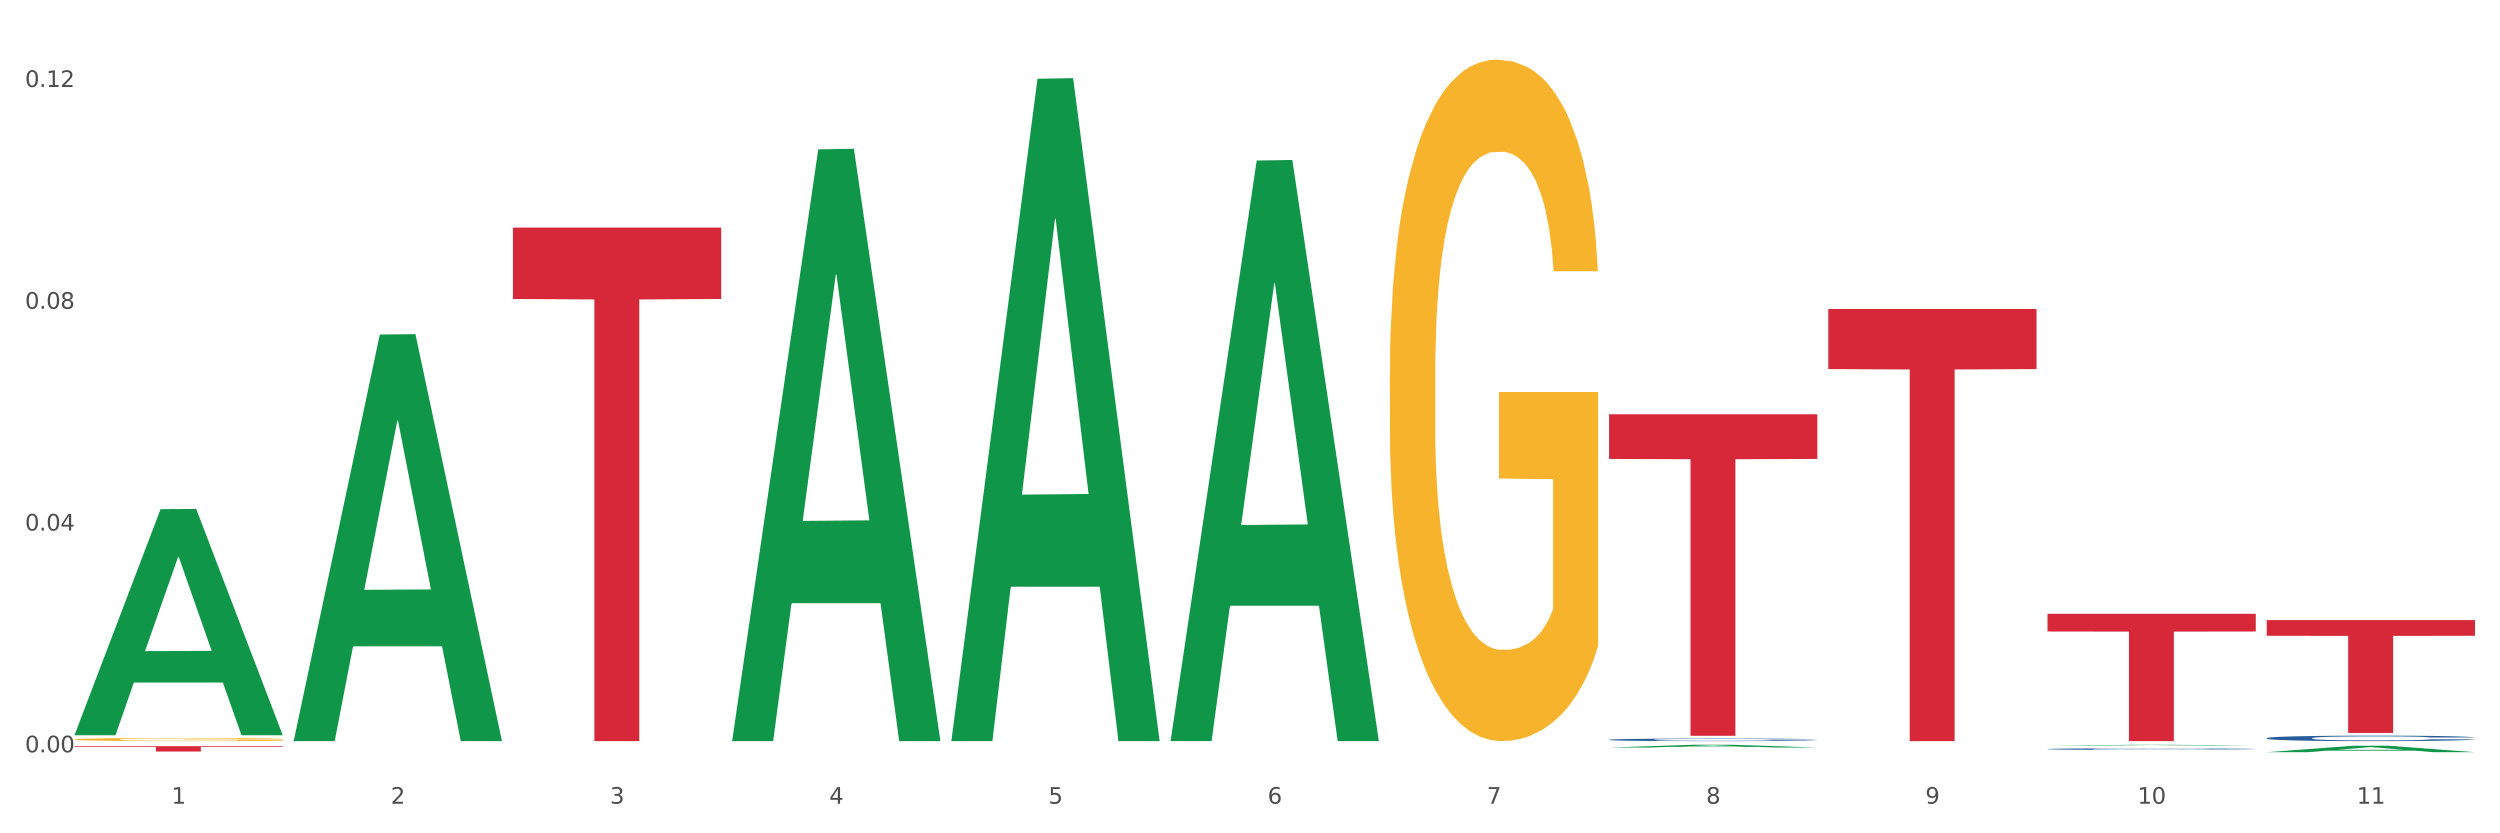
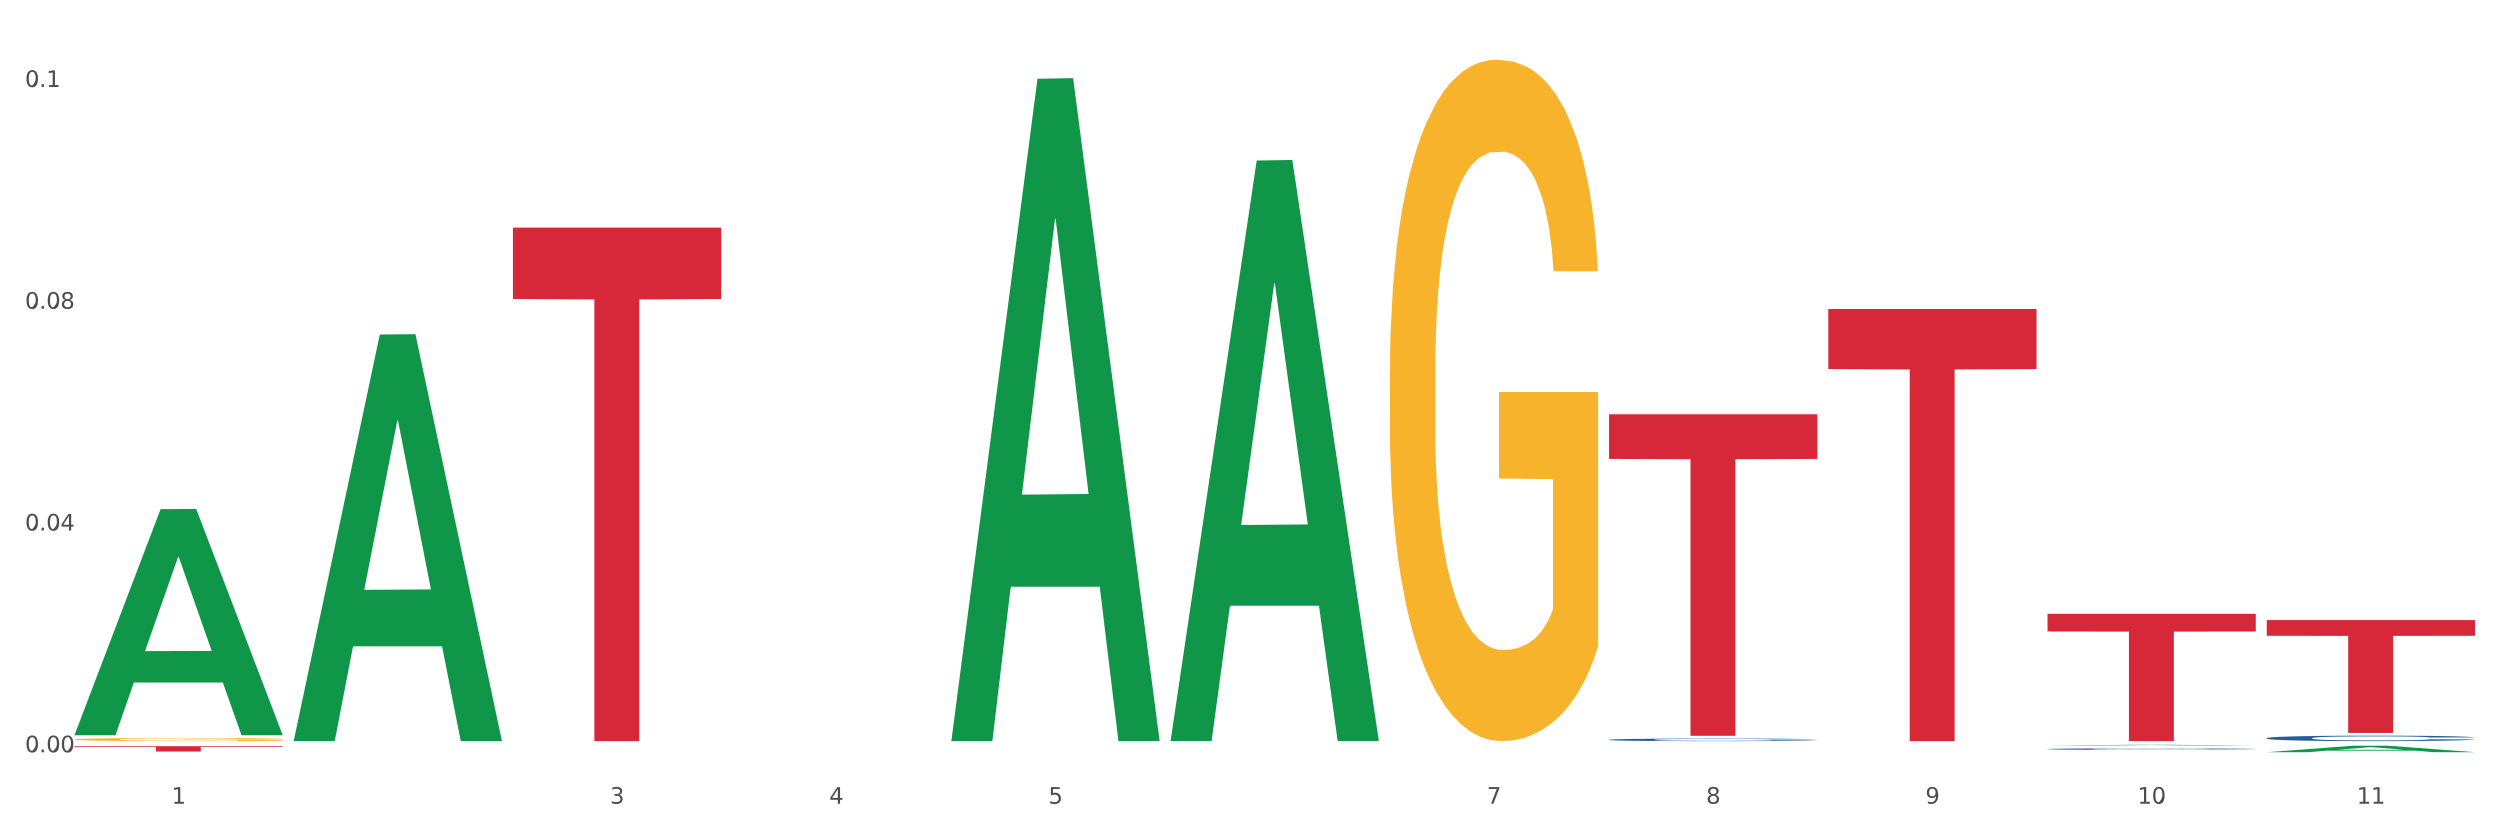
<svg xmlns="http://www.w3.org/2000/svg" xmlns:xlink="http://www.w3.org/1999/xlink" width="1080pt" height="360pt" viewBox="0 0 1080 360" version="1.1">
  <rect x="0" y="0" width="1080" height="360" fill="#333333" stroke="none" />
  <defs>
    <style type="text/css">*{stroke-linejoin: round; stroke-linecap: butt}</style>
  </defs>
  <g id="figure_1">
    <g id="patch_1">
      <path d="M 0 360  L 1080 360  L 1080 0  L 0 0  z " style="fill: #ffffff; stroke: #ffffff; stroke-linejoin: miter" />
    </g>
    <g id="axes_1">
      <g id="matplotlib.axis_1">
        <g id="xtick_1">
          <g id="text_1">
            <g style="fill: #4d4d4d" transform="translate(74.106 347.204) scale(0.096 -0.096)">
              <defs>
                <path id="DejaVuSans-31" d="M 794 531  L 1825 531  L 1825 4091  L 703 3866  L 703 4441  L 1819 4666  L 2450 4666  L 2450 531  L 3481 531  L 3481 0  L 794 0  L 794 531  z " transform="scale(0.016)" />
              </defs>
              <use xlink:href="#DejaVuSans-31" />
            </g>
          </g>
        </g>
        <g id="xtick_2">
          <g id="text_2">
            <g style="fill: #4d4d4d" transform="translate(168.812 347.204) scale(0.096 -0.096)">
              <defs>
-                 <path id="DejaVuSans-32" d="M 1228 531  L 3431 531  L 3431 0  L 469 0  L 469 531  Q 828 903 1448 1529  Q 2069 2156 2228 2338  Q 2531 2678 2651 2914  Q 2772 3150 2772 3378  Q 2772 3750 2511 3984  Q 2250 4219 1831 4219  Q 1534 4219 1204 4116  Q 875 4013 500 3803  L 500 4441  Q 881 4594 1212 4672  Q 1544 4750 1819 4750  Q 2544 4750 2975 4387  Q 3406 4025 3406 3419  Q 3406 3131 3298 2873  Q 3191 2616 2906 2266  Q 2828 2175 2409 1742  Q 1991 1309 1228 531  z " transform="scale(0.016)" />
-               </defs>
+                 </defs>
              <use xlink:href="#DejaVuSans-32" />
            </g>
          </g>
        </g>
        <g id="xtick_3">
          <g id="text_3">
            <g style="fill: #4d4d4d" transform="translate(263.517 347.204) scale(0.096 -0.096)">
              <defs>
                <path id="DejaVuSans-33" d="M 2597 2516  Q 3050 2419 3304 2112  Q 3559 1806 3559 1356  Q 3559 666 3084 287  Q 2609 -91 1734 -91  Q 1441 -91 1130 -33  Q 819 25 488 141  L 488 750  Q 750 597 1062 519  Q 1375 441 1716 441  Q 2309 441 2620 675  Q 2931 909 2931 1356  Q 2931 1769 2642 2001  Q 2353 2234 1838 2234  L 1294 2234  L 1294 2753  L 1863 2753  Q 2328 2753 2575 2939  Q 2822 3125 2822 3475  Q 2822 3834 2567 4026  Q 2313 4219 1838 4219  Q 1578 4219 1281 4162  Q 984 4106 628 3988  L 628 4550  Q 988 4650 1302 4700  Q 1616 4750 1894 4750  Q 2613 4750 3031 4423  Q 3450 4097 3450 3541  Q 3450 3153 3228 2886  Q 3006 2619 2597 2516  z " transform="scale(0.016)" />
              </defs>
              <use xlink:href="#DejaVuSans-33" />
            </g>
          </g>
        </g>
        <g id="xtick_4">
          <g id="text_4">
            <g style="fill: #4d4d4d" transform="translate(358.223 347.204) scale(0.096 -0.096)">
              <defs>
                <path id="DejaVuSans-34" d="M 2419 4116  L 825 1625  L 2419 1625  L 2419 4116  z M 2253 4666  L 3047 4666  L 3047 1625  L 3713 1625  L 3713 1100  L 3047 1100  L 3047 0  L 2419 0  L 2419 1100  L 313 1100  L 313 1709  L 2253 4666  z " transform="scale(0.016)" />
              </defs>
              <use xlink:href="#DejaVuSans-34" />
            </g>
          </g>
        </g>
        <g id="xtick_5">
          <g id="text_5">
            <g style="fill: #4d4d4d" transform="translate(452.928 347.204) scale(0.096 -0.096)">
              <defs>
                <path id="DejaVuSans-35" d="M 691 4666  L 3169 4666  L 3169 4134  L 1269 4134  L 1269 2991  Q 1406 3038 1543 3061  Q 1681 3084 1819 3084  Q 2600 3084 3056 2656  Q 3513 2228 3513 1497  Q 3513 744 3044 326  Q 2575 -91 1722 -91  Q 1428 -91 1123 -41  Q 819 9 494 109  L 494 744  Q 775 591 1075 516  Q 1375 441 1709 441  Q 2250 441 2565 725  Q 2881 1009 2881 1497  Q 2881 1984 2565 2268  Q 2250 2553 1709 2553  Q 1456 2553 1204 2497  Q 953 2441 691 2322  L 691 4666  z " transform="scale(0.016)" />
              </defs>
              <use xlink:href="#DejaVuSans-35" />
            </g>
          </g>
        </g>
        <g id="xtick_6">
          <g id="text_6">
            <g style="fill: #4d4d4d" transform="translate(547.634 347.204) scale(0.096 -0.096)">
              <defs>
-                 <path id="DejaVuSans-36" d="M 2113 2584  Q 1688 2584 1439 2293  Q 1191 2003 1191 1497  Q 1191 994 1439 701  Q 1688 409 2113 409  Q 2538 409 2786 701  Q 3034 994 3034 1497  Q 3034 2003 2786 2293  Q 2538 2584 2113 2584  z M 3366 4563  L 3366 3988  Q 3128 4100 2886 4159  Q 2644 4219 2406 4219  Q 1781 4219 1451 3797  Q 1122 3375 1075 2522  Q 1259 2794 1537 2939  Q 1816 3084 2150 3084  Q 2853 3084 3261 2657  Q 3669 2231 3669 1497  Q 3669 778 3244 343  Q 2819 -91 2113 -91  Q 1303 -91 875 529  Q 447 1150 447 2328  Q 447 3434 972 4092  Q 1497 4750 2381 4750  Q 2619 4750 2861 4703  Q 3103 4656 3366 4563  z " transform="scale(0.016)" />
-               </defs>
+                 </defs>
              <use xlink:href="#DejaVuSans-36" />
            </g>
          </g>
        </g>
        <g id="xtick_7">
          <g id="text_7">
            <g style="fill: #4d4d4d" transform="translate(642.339 347.204) scale(0.096 -0.096)">
              <defs>
                <path id="DejaVuSans-37" d="M 525 4666  L 3525 4666  L 3525 4397  L 1831 0  L 1172 0  L 2766 4134  L 525 4134  L 525 4666  z " transform="scale(0.016)" />
              </defs>
              <use xlink:href="#DejaVuSans-37" />
            </g>
          </g>
        </g>
        <g id="xtick_8">
          <g id="text_8">
            <g style="fill: #4d4d4d" transform="translate(737.044 347.204) scale(0.096 -0.096)">
              <defs>
                <path id="DejaVuSans-38" d="M 2034 2216  Q 1584 2216 1326 1975  Q 1069 1734 1069 1313  Q 1069 891 1326 650  Q 1584 409 2034 409  Q 2484 409 2743 651  Q 3003 894 3003 1313  Q 3003 1734 2745 1975  Q 2488 2216 2034 2216  z M 1403 2484  Q 997 2584 770 2862  Q 544 3141 544 3541  Q 544 4100 942 4425  Q 1341 4750 2034 4750  Q 2731 4750 3128 4425  Q 3525 4100 3525 3541  Q 3525 3141 3298 2862  Q 3072 2584 2669 2484  Q 3125 2378 3379 2068  Q 3634 1759 3634 1313  Q 3634 634 3220 271  Q 2806 -91 2034 -91  Q 1263 -91 848 271  Q 434 634 434 1313  Q 434 1759 690 2068  Q 947 2378 1403 2484  z M 1172 3481  Q 1172 3119 1398 2916  Q 1625 2713 2034 2713  Q 2441 2713 2670 2916  Q 2900 3119 2900 3481  Q 2900 3844 2670 4047  Q 2441 4250 2034 4250  Q 1625 4250 1398 4047  Q 1172 3844 1172 3481  z " transform="scale(0.016)" />
              </defs>
              <use xlink:href="#DejaVuSans-38" />
            </g>
          </g>
        </g>
        <g id="xtick_9">
          <g id="text_9">
            <g style="fill: #4d4d4d" transform="translate(831.75 347.204) scale(0.096 -0.096)">
              <defs>
                <path id="DejaVuSans-39" d="M 703 97  L 703 672  Q 941 559 1184 500  Q 1428 441 1663 441  Q 2288 441 2617 861  Q 2947 1281 2994 2138  Q 2813 1869 2534 1725  Q 2256 1581 1919 1581  Q 1219 1581 811 2004  Q 403 2428 403 3163  Q 403 3881 828 4315  Q 1253 4750 1959 4750  Q 2769 4750 3195 4129  Q 3622 3509 3622 2328  Q 3622 1225 3098 567  Q 2575 -91 1691 -91  Q 1453 -91 1209 -44  Q 966 3 703 97  z M 1959 2075  Q 2384 2075 2632 2365  Q 2881 2656 2881 3163  Q 2881 3666 2632 3958  Q 2384 4250 1959 4250  Q 1534 4250 1286 3958  Q 1038 3666 1038 3163  Q 1038 2656 1286 2365  Q 1534 2075 1959 2075  z " transform="scale(0.016)" />
              </defs>
              <use xlink:href="#DejaVuSans-39" />
            </g>
          </g>
        </g>
        <g id="xtick_10">
          <g id="text_10">
            <g style="fill: #4d4d4d" transform="translate(923.401 347.204) scale(0.096 -0.096)">
              <defs>
-                 <path id="DejaVuSans-30" d="M 2034 4250  Q 1547 4250 1301 3770  Q 1056 3291 1056 2328  Q 1056 1369 1301 889  Q 1547 409 2034 409  Q 2525 409 2770 889  Q 3016 1369 3016 2328  Q 3016 3291 2770 3770  Q 2525 4250 2034 4250  z M 2034 4750  Q 2819 4750 3233 4129  Q 3647 3509 3647 2328  Q 3647 1150 3233 529  Q 2819 -91 2034 -91  Q 1250 -91 836 529  Q 422 1150 422 2328  Q 422 3509 836 4129  Q 1250 4750 2034 4750  z " transform="scale(0.016)" />
+                 <path id="DejaVuSans-30" d="M 2034 4250  Q 1547 4250 1301 3770  Q 1056 3291 1056 2328  Q 1056 1369 1301 889  Q 1547 409 2034 409  Q 3016 1369 3016 2328  Q 3016 3291 2770 3770  Q 2525 4250 2034 4250  z M 2034 4750  Q 2819 4750 3233 4129  Q 3647 3509 3647 2328  Q 3647 1150 3233 529  Q 2819 -91 2034 -91  Q 1250 -91 836 529  Q 422 1150 422 2328  Q 422 3509 836 4129  Q 1250 4750 2034 4750  z " transform="scale(0.016)" />
              </defs>
              <use xlink:href="#DejaVuSans-31" />
              <use xlink:href="#DejaVuSans-30" transform="translate(63.623 0)" />
            </g>
          </g>
        </g>
        <g id="xtick_11">
          <g id="text_11">
            <g style="fill: #4d4d4d" transform="translate(1018.107 347.204) scale(0.096 -0.096)">
              <use xlink:href="#DejaVuSans-31" />
              <use xlink:href="#DejaVuSans-31" transform="translate(63.623 0)" />
            </g>
          </g>
        </g>
        <g id="xtick_12" />
        <g id="xtick_13" />
        <g id="xtick_14" />
        <g id="xtick_15" />
        <g id="xtick_16" />
        <g id="xtick_17" />
        <g id="xtick_18" />
        <g id="xtick_19" />
        <g id="xtick_20" />
        <g id="xtick_21" />
      </g>
      <g id="matplotlib.axis_2">
        <g id="ytick_1">
          <g id="text_12">
            <g style="fill: #4d4d4d" transform="translate(10.8 325.001) scale(0.096 -0.096)">
              <defs>
                <path id="DejaVuSans-2e" d="M 684 794  L 1344 794  L 1344 0  L 684 0  L 684 794  z " transform="scale(0.016)" />
              </defs>
              <use xlink:href="#DejaVuSans-30" />
              <use xlink:href="#DejaVuSans-2e" transform="translate(63.623 0)" />
              <use xlink:href="#DejaVuSans-30" transform="translate(95.41 0)" />
              <use xlink:href="#DejaVuSans-30" transform="translate(159.033 0)" />
            </g>
          </g>
        </g>
        <g id="ytick_2">
          <g id="text_13">
            <g style="fill: #4d4d4d" transform="translate(10.8 229.191) scale(0.096 -0.096)">
              <use xlink:href="#DejaVuSans-30" />
              <use xlink:href="#DejaVuSans-2e" transform="translate(63.623 0)" />
              <use xlink:href="#DejaVuSans-30" transform="translate(95.41 0)" />
              <use xlink:href="#DejaVuSans-34" transform="translate(159.033 0)" />
            </g>
          </g>
        </g>
        <g id="ytick_3">
          <g id="text_14">
            <g style="fill: #4d4d4d" transform="translate(10.8 133.38) scale(0.096 -0.096)">
              <use xlink:href="#DejaVuSans-30" />
              <use xlink:href="#DejaVuSans-2e" transform="translate(63.623 0)" />
              <use xlink:href="#DejaVuSans-30" transform="translate(95.41 0)" />
              <use xlink:href="#DejaVuSans-38" transform="translate(159.033 0)" />
            </g>
          </g>
        </g>
        <g id="ytick_4">
          <g id="text_15">
            <g style="fill: #4d4d4d" transform="translate(10.8 37.57) scale(0.096 -0.096)">
              <use xlink:href="#DejaVuSans-30" />
              <use xlink:href="#DejaVuSans-2e" transform="translate(63.623 0)" />
              <use xlink:href="#DejaVuSans-31" transform="translate(95.41 0)" />
              <use xlink:href="#DejaVuSans-32" transform="translate(159.033 0)" />
            </g>
          </g>
        </g>
        <g id="ytick_5" />
        <g id="ytick_6" />
        <g id="ytick_7" />
      </g>
      <g id="PolyCollection_1">
        <path d="M 32.175 317.451  L 32.268 317.359  L 69.369 219.955  L 84.766 219.864  L 122.145 317.635  L 104.337 317.635  L 96.267 294.867  L 57.96 294.867  L 57.682 295.234  L 49.891 317.635  L 32.175 317.635  L 32.175 317.451  L 62.783 281.28  L 91.444 281.188  L 77.253 240.703  L 77.067 240.519  L 76.882 240.795  L 62.691 281.188  L 62.783 281.28  L 32.175 317.451  z " clip-path="url(#p10da96f2ca)" style="fill: #109648" />
        <path d="M 884.524 265.162  L 974.495 265.162  L 974.495 272.807  L 939.103 272.859  L 939.103 320.172  L 919.702 320.172  L 919.702 272.859  L 884.524 272.807  L 884.524 265.214  L 884.524 265.162  z " clip-path="url(#p10da96f2ca)" style="fill: #d62839" />
        <path d="M 789.819 133.501  L 879.789 133.501  L 879.789 159.442  L 844.398 159.617  L 844.398 320.172  L 824.997 320.172  L 824.997 159.617  L 789.819 159.442  L 789.819 133.676  L 789.819 133.501  z " clip-path="url(#p10da96f2ca)" style="fill: #d62839" />
        <path d="M 695.113 178.95  L 785.084 178.95  L 785.084 198.256  L 749.692 198.387  L 749.692 317.876  L 730.291 317.876  L 730.291 198.387  L 695.113 198.256  L 695.113 179.081  L 695.113 178.95  z " clip-path="url(#p10da96f2ca)" style="fill: #d62839" />
        <path d="M 221.586 98.328  L 311.556 98.328  L 311.556 129.157  L 276.165 129.365  L 276.165 320.172  L 256.764 320.172  L 256.764 129.365  L 221.586 129.157  L 221.586 98.536  L 221.586 98.328  z " clip-path="url(#p10da96f2ca)" style="fill: #d62839" />
        <path d="M 32.175 322.346  L 122.145 322.346  L 122.145 322.668  L 86.754 322.67  L 86.754 324.662  L 67.353 324.662  L 67.353 322.67  L 32.175 322.668  L 32.175 322.348  L 32.175 322.346  z " clip-path="url(#p10da96f2ca)" style="fill: #d62839" />
        <path d="M 600.408 161.807  L 600.514 161.539  L 600.514 151.859  L 600.727 143.524  L 601.789 123.359  L 603.382 106.689  L 604.551 97.817  L 605.719 90.557  L 607.1 83.298  L 608.799 75.769  L 611.88 64.746  L 613.792 59.099  L 616.129 53.184  L 620.378 44.58  L 623.458 39.741  L 626.645 35.708  L 631.85 30.868  L 635.249 28.717  L 638.86 27.104  L 643.215 26.028  L 646.508 25.759  L 653.731 26.566  L 659.892 28.986  L 662.867 30.868  L 666.691 34.094  L 668.709 36.245  L 672.002 40.547  L 675.401 46.194  L 677.738 51.033  L 681.243 60.175  L 683.899 69.316  L 686.342 80.609  L 687.616 88.406  L 688.572 95.666  L 689.422 104.001  L 690.272 117.175  L 671.152 117.175  L 670.408 107.765  L 669.24 98.892  L 667.54 90.288  L 666.053 84.911  L 663.504 78.189  L 661.167 73.887  L 658.724 70.661  L 655.75 67.972  L 653.413 66.628  L 650.12 65.552  L 643.64 65.821  L 639.285 67.972  L 636.311 70.661  L 634.399 73.081  L 632.699 75.769  L 630.787 79.533  L 628.557 85.18  L 626.963 90.288  L 625.37 96.741  L 624.095 103.194  L 622.927 110.722  L 621.971 118.788  L 621.227 127.123  L 620.59 137.34  L 620.059 154.279  L 620.059 191.114  L 620.271 199.449  L 620.803 210.473  L 621.44 218.808  L 622.502 228.756  L 623.458 235.478  L 625.264 245.157  L 627.282 253.223  L 628.875 258.332  L 630.469 262.634  L 633.231 268.549  L 636.311 273.388  L 638.967 276.346  L 642.578 279.035  L 645.021 280.11  L 647.146 280.648  L 652.351 280.648  L 656.068 279.841  L 660.211 277.959  L 663.398 275.539  L 666.053 272.582  L 669.027 267.742  L 670.939 263.171  L 670.939 206.978  L 647.571 206.709  L 647.571 169.336  L 690.378 169.336  L 690.378 279.035  L 688.572 284.681  L 686.554 289.789  L 684.43 294.36  L 681.243 300.006  L 677.419 305.384  L 674.02 309.148  L 670.408 312.374  L 666.159 315.332  L 660.636 318.021  L 657.237 319.096  L 652.988 319.903  L 647.995 320.172  L 643.64 319.634  L 639.391 318.29  L 634.93 315.87  L 630.575 312.374  L 627.282 308.879  L 623.989 304.577  L 620.484 298.931  L 617.722 293.554  L 615.598 288.714  L 613.261 282.53  L 610.711 274.464  L 608.799 267.204  L 607.1 259.676  L 605.294 249.997  L 604.019 241.662  L 602.745 231.176  L 602.001 223.379  L 601.151 211.279  L 600.514 194.341  L 600.408 161.807  z " clip-path="url(#p10da96f2ca)" style="fill: #f7b32b" />
        <path d="M 32.175 319.443  L 32.281 319.442  L 32.281 319.397  L 32.494 319.359  L 33.556 319.266  L 35.149 319.189  L 36.318 319.148  L 37.486 319.115  L 38.867 319.082  L 40.567 319.047  L 43.647 318.996  L 45.559 318.97  L 47.896 318.943  L 52.145 318.904  L 55.225 318.881  L 58.412 318.863  L 63.617 318.84  L 67.016 318.831  L 70.627 318.823  L 74.983 318.818  L 78.275 318.817  L 85.499 318.821  L 91.659 318.832  L 94.634 318.84  L 98.458 318.855  L 100.476 318.865  L 103.769 318.885  L 107.168 318.911  L 109.505 318.933  L 113.01 318.975  L 115.666 319.017  L 118.109 319.069  L 119.383 319.105  L 120.339 319.139  L 121.189 319.177  L 122.039 319.238  L 102.919 319.238  L 102.175 319.194  L 101.007 319.153  L 99.307 319.114  L 97.82 319.089  L 95.271 319.058  L 92.934 319.038  L 90.491 319.024  L 87.517 319.011  L 85.18 319.005  L 81.887 319  L 75.407 319.001  L 71.052 319.011  L 68.078 319.024  L 66.166 319.035  L 64.467 319.047  L 62.555 319.064  L 60.324 319.09  L 58.731 319.114  L 57.137 319.144  L 55.863 319.173  L 54.694 319.208  L 53.738 319.245  L 52.995 319.283  L 52.357 319.33  L 51.826 319.408  L 51.826 319.578  L 52.039 319.616  L 52.57 319.667  L 53.207 319.705  L 54.269 319.751  L 55.225 319.782  L 57.031 319.826  L 59.049 319.864  L 60.643 319.887  L 62.236 319.907  L 64.998 319.934  L 68.078 319.956  L 70.734 319.97  L 74.345 319.982  L 76.788 319.987  L 78.913 319.99  L 84.118 319.99  L 87.835 319.986  L 91.978 319.977  L 95.165 319.966  L 97.82 319.953  L 100.795 319.93  L 102.707 319.909  L 102.707 319.651  L 79.338 319.65  L 79.338 319.478  L 122.145 319.478  L 122.145 319.982  L 120.339 320.008  L 118.321 320.032  L 116.197 320.053  L 113.01 320.079  L 109.186 320.104  L 105.787 320.121  L 102.175 320.136  L 97.927 320.149  L 92.403 320.162  L 89.004 320.167  L 84.755 320.17  L 79.763 320.172  L 75.407 320.169  L 71.159 320.163  L 66.697 320.152  L 62.342 320.136  L 59.049 320.12  L 55.756 320.1  L 52.251 320.074  L 49.489 320.049  L 47.365 320.027  L 45.028 319.998  L 42.479 319.961  L 40.567 319.928  L 38.867 319.893  L 37.061 319.849  L 35.787 319.81  L 34.512 319.762  L 33.768 319.726  L 32.919 319.671  L 32.281 319.593  L 32.175 319.443  z " clip-path="url(#p10da96f2ca)" style="fill: #f7b32b" />
        <path d="M 695.113 319.558  L 695.22 319.557  L 695.22 319.529  L 695.539 319.49  L 696.709 319.419  L 698.197 319.365  L 700.75 319.302  L 702.132 319.276  L 703.94 319.246  L 707.662 319.199  L 711.916 319.158  L 714.894 319.135  L 717.127 319.121  L 722.126 319.096  L 724.997 319.085  L 727.975 319.075  L 730.527 319.069  L 734.781 319.062  L 738.184 319.059  L 742.119 319.058  L 745.416 319.059  L 749.776 319.063  L 756.157 319.075  L 758.603 319.083  L 761.9 319.095  L 765.303 319.111  L 768.068 319.127  L 771.258 319.151  L 774.555 319.181  L 777.746 319.22  L 779.979 319.255  L 781.787 319.293  L 783.382 319.339  L 784.552 319.389  L 785.084 319.43  L 765.622 319.43  L 765.09 319.393  L 764.027 319.352  L 762.963 319.325  L 761.793 319.302  L 759.985 319.277  L 758.39 319.261  L 755.732 319.241  L 753.286 319.229  L 751.265 319.222  L 748.819 319.216  L 743.608 319.21  L 739.886 319.21  L 737.546 319.212  L 734.675 319.217  L 732.229 319.224  L 729.357 319.236  L 727.124 319.249  L 724.891 319.267  L 723.615 319.279  L 721.7 319.301  L 720.424 319.32  L 718.723 319.351  L 717.765 319.373  L 716.064 319.431  L 715.319 319.474  L 715 319.504  L 714.788 319.536  L 714.788 319.695  L 715.426 319.766  L 715.958 319.796  L 716.808 319.831  L 718.404 319.876  L 720.743 319.919  L 723.189 319.951  L 725.21 319.97  L 727.124 319.985  L 729.038 319.996  L 731.378 320.006  L 733.292 320.012  L 736.164 320.018  L 739.567 320.021  L 742.225 320.021  L 747.649 320.016  L 750.095 320.011  L 752.435 320.004  L 754.987 319.993  L 757.008 319.98  L 758.178 319.971  L 760.092 319.952  L 761.581 319.932  L 762.857 319.908  L 763.708 319.888  L 764.665 319.857  L 765.409 319.823  L 765.622 319.805  L 785.084 319.805  L 784.658 319.841  L 783.914 319.877  L 782.425 319.925  L 781.255 319.952  L 779.447 319.986  L 777.533 320.014  L 774.874 320.046  L 772.428 320.069  L 769.876 320.089  L 767.111 320.108  L 762.112 320.133  L 760.305 320.14  L 756.476 320.152  L 753.498 320.159  L 749.138 320.167  L 744.671 320.171  L 739.992 320.172  L 735.845 320.17  L 731.272 320.163  L 728.4 320.157  L 725.21 320.148  L 721.488 320.134  L 717.978 320.117  L 714.681 320.096  L 711.597 320.073  L 708.726 320.047  L 705.004 320.003  L 702.239 319.96  L 700.218 319.92  L 698.836 319.887  L 697.453 319.844  L 696.709 319.815  L 695.539 319.744  L 695.113 319.677  L 695.113 319.558  z " clip-path="url(#p10da96f2ca)" style="fill: #255c99" />
        <path d="M 979.23 267.883  L 1069.2 267.883  L 1069.2 274.655  L 1033.809 274.701  L 1033.809 316.614  L 1014.408 316.614  L 1014.408 274.701  L 979.23 274.655  L 979.23 267.929  L 979.23 267.883  z " clip-path="url(#p10da96f2ca)" style="fill: #d62839" />
        <path d="M 979.23 318.864  L 979.336 318.862  L 979.336 318.801  L 979.655 318.719  L 980.825 318.567  L 982.314 318.452  L 984.866 318.317  L 986.249 318.261  L 988.057 318.198  L 991.779 318.096  L 996.033 318.009  L 999.01 317.962  L 1001.244 317.931  L 1006.242 317.877  L 1009.114 317.853  L 1012.091 317.834  L 1014.644 317.821  L 1018.898 317.805  L 1022.301 317.799  L 1026.236 317.797  L 1029.532 317.799  L 1033.893 317.808  L 1040.273 317.834  L 1042.719 317.849  L 1046.016 317.875  L 1049.419 317.91  L 1052.184 317.944  L 1055.375 317.994  L 1058.672 318.059  L 1061.862 318.142  L 1064.095 318.218  L 1065.903 318.298  L 1067.498 318.395  L 1068.668 318.502  L 1069.2 318.591  L 1049.738 318.591  L 1049.207 318.51  L 1048.143 318.424  L 1047.08 318.365  L 1045.91 318.317  L 1044.102 318.263  L 1042.507 318.228  L 1039.848 318.187  L 1037.402 318.161  L 1035.381 318.146  L 1032.935 318.133  L 1027.724 318.12  L 1024.002 318.12  L 1021.663 318.124  L 1018.791 318.135  L 1016.345 318.15  L 1013.474 318.176  L 1011.24 318.205  L 1009.007 318.241  L 1007.731 318.267  L 1005.817 318.315  L 1004.541 318.354  L 1002.839 318.421  L 1001.882 318.469  L 1000.18 318.593  L 999.436 318.684  L 999.117 318.747  L 998.904 318.816  L 998.904 319.154  L 999.542 319.306  L 1000.074 319.371  L 1000.925 319.445  L 1002.52 319.54  L 1004.86 319.634  L 1007.306 319.701  L 1009.326 319.742  L 1011.24 319.773  L 1013.155 319.796  L 1015.494 319.818  L 1017.409 319.831  L 1020.28 319.844  L 1023.683 319.851  L 1026.342 319.851  L 1031.766 319.84  L 1034.212 319.829  L 1036.551 319.814  L 1039.104 319.79  L 1041.124 319.764  L 1042.294 319.744  L 1044.208 319.703  L 1045.697 319.66  L 1046.973 319.61  L 1047.824 319.567  L 1048.781 319.501  L 1049.526 319.428  L 1049.738 319.389  L 1069.2 319.389  L 1068.775 319.467  L 1068.03 319.543  L 1066.541 319.645  L 1065.371 319.703  L 1063.564 319.775  L 1061.649 319.835  L 1058.991 319.903  L 1056.545 319.953  L 1053.992 319.996  L 1051.227 320.035  L 1046.229 320.089  L 1044.421 320.104  L 1040.592 320.13  L 1037.615 320.146  L 1033.254 320.161  L 1028.788 320.169  L 1024.109 320.172  L 1019.961 320.167  L 1015.388 320.154  L 1012.517 320.141  L 1009.326 320.122  L 1005.604 320.091  L 1002.095 320.054  L 998.798 320.011  L 995.714 319.961  L 992.842 319.905  L 989.12 319.812  L 986.355 319.72  L 984.334 319.636  L 982.952 319.564  L 981.569 319.473  L 980.825 319.41  L 979.655 319.259  L 979.23 319.118  L 979.23 318.864  z " clip-path="url(#p10da96f2ca)" style="fill: #255c99" />
        <path d="M 884.524 323.581  L 884.631 323.58  L 884.631 323.564  L 884.95 323.542  L 886.12 323.501  L 887.608 323.469  L 890.161 323.433  L 891.543 323.418  L 893.351 323.401  L 897.073 323.373  L 901.327 323.349  L 904.305 323.336  L 906.538 323.328  L 911.537 323.314  L 914.408 323.307  L 917.386 323.302  L 919.938 323.298  L 924.192 323.294  L 927.595 323.292  L 931.53 323.292  L 934.827 323.292  L 939.187 323.295  L 945.568 323.302  L 948.014 323.306  L 951.311 323.313  L 954.714 323.322  L 957.479 323.332  L 960.669 323.345  L 963.966 323.363  L 967.157 323.385  L 969.39 323.406  L 971.198 323.428  L 972.793 323.454  L 973.963 323.483  L 974.495 323.507  L 955.033 323.507  L 954.501 323.485  L 953.438 323.462  L 952.374 323.446  L 951.204 323.433  L 949.396 323.418  L 947.801 323.409  L 945.143 323.398  L 942.697 323.391  L 940.676 323.386  L 938.23 323.383  L 933.019 323.379  L 929.297 323.379  L 926.957 323.381  L 924.086 323.384  L 921.64 323.388  L 918.768 323.395  L 916.535 323.402  L 914.302 323.412  L 913.026 323.419  L 911.111 323.432  L 909.835 323.443  L 908.134 323.461  L 907.176 323.474  L 905.475 323.508  L 904.73 323.532  L 904.411 323.549  L 904.199 323.568  L 904.199 323.66  L 904.837 323.701  L 905.368 323.719  L 906.219 323.739  L 907.814 323.765  L 910.154 323.79  L 912.6 323.808  L 914.621 323.819  L 916.535 323.827  L 918.449 323.834  L 920.789 323.84  L 922.703 323.843  L 925.575 323.847  L 928.978 323.849  L 931.636 323.849  L 937.06 323.846  L 939.506 323.843  L 941.846 323.839  L 944.398 323.832  L 946.419 323.825  L 947.589 323.82  L 949.503 323.809  L 950.992 323.797  L 952.268 323.783  L 953.119 323.772  L 954.076 323.754  L 954.82 323.734  L 955.033 323.723  L 974.495 323.723  L 974.069 323.745  L 973.325 323.765  L 971.836 323.793  L 970.666 323.809  L 968.858 323.828  L 966.944 323.844  L 964.285 323.863  L 961.839 323.876  L 959.287 323.888  L 956.522 323.899  L 951.523 323.913  L 949.715 323.917  L 945.887 323.924  L 942.909 323.929  L 938.549 323.933  L 934.082 323.935  L 929.403 323.936  L 925.256 323.934  L 920.683 323.931  L 917.811 323.927  L 914.621 323.922  L 910.899 323.914  L 907.389 323.904  L 904.092 323.892  L 901.008 323.879  L 898.137 323.863  L 894.415 323.838  L 891.65 323.813  L 889.629 323.79  L 888.246 323.771  L 886.864 323.746  L 886.12 323.729  L 884.95 323.688  L 884.524 323.65  L 884.524 323.581  z " clip-path="url(#p10da96f2ca)" style="fill: #255c99" />
        <path d="M 979.23 324.944  L 979.323 324.942  L 1016.424 322.167  L 1031.821 322.165  L 1069.2 324.95  L 1051.391 324.95  L 1043.322 324.301  L 1005.015 324.301  L 1004.737 324.312  L 996.946 324.95  L 979.23 324.95  L 979.23 324.944  L 1009.838 323.914  L 1038.499 323.911  L 1024.308 322.758  L 1024.122 322.753  L 1023.937 322.761  L 1009.745 323.911  L 1009.838 323.914  L 979.23 324.944  z " clip-path="url(#p10da96f2ca)" style="fill: #109648" />
        <path d="M 884.524 322.109  L 884.617 322.108  L 921.718 321.744  L 937.115 321.744  L 974.495 322.109  L 956.686 322.109  L 948.616 322.024  L 910.31 322.024  L 910.031 322.026  L 902.24 322.109  L 884.524 322.109  L 884.524 322.109  L 915.133 321.973  L 943.793 321.973  L 929.602 321.822  L 929.417 321.821  L 929.231 321.822  L 915.04 321.973  L 915.133 321.973  L 884.524 322.109  z " clip-path="url(#p10da96f2ca)" style="fill: #109648" />
-         <path d="M 695.113 322.929  L 695.206 322.928  L 732.307 321.714  L 747.704 321.713  L 785.084 322.931  L 767.275 322.931  L 759.206 322.648  L 720.899 322.648  L 720.62 322.652  L 712.829 322.931  L 695.113 322.931  L 695.113 322.929  L 725.722 322.478  L 754.382 322.477  L 740.191 321.972  L 740.006 321.97  L 739.82 321.974  L 725.629 322.477  L 725.722 322.478  L 695.113 322.929  z " clip-path="url(#p10da96f2ca)" style="fill: #109648" />
        <path d="M 505.702 319.655  L 505.795 319.42  L 542.896 69.341  L 558.293 69.106  L 595.673 320.127  L 577.864 320.127  L 569.795 261.673  L 531.488 261.673  L 531.209 262.616  L 523.418 320.127  L 505.702 320.127  L 505.702 319.655  L 536.311 226.789  L 564.971 226.554  L 550.78 122.61  L 550.595 122.138  L 550.409 122.845  L 536.218 226.554  L 536.311 226.789  L 505.702 319.655  z " clip-path="url(#p10da96f2ca)" style="fill: #109648" />
        <path d="M 410.997 319.634  L 411.09 319.365  L 448.191 34.021  L 463.588 33.752  L 500.967 320.172  L 483.159 320.172  L 475.089 253.475  L 436.782 253.475  L 436.504 254.551  L 428.713 320.172  L 410.997 320.172  L 410.997 319.634  L 441.605 213.672  L 470.266 213.403  L 456.075 94.801  L 455.889 94.263  L 455.704 95.07  L 441.513 213.403  L 441.605 213.672  L 410.997 319.634  z " clip-path="url(#p10da96f2ca)" style="fill: #109648" />
-         <path d="M 316.291 319.69  L 316.384 319.45  L 353.485 64.517  L 368.882 64.276  L 406.262 320.171  L 388.453 320.171  L 380.384 260.582  L 342.077 260.582  L 341.798 261.543  L 334.007 320.171  L 316.291 320.171  L 316.291 319.69  L 346.9 225.021  L 375.56 224.781  L 361.369 118.819  L 361.184 118.339  L 360.998 119.059  L 346.807 224.781  L 346.9 225.021  L 316.291 319.69  z " clip-path="url(#p10da96f2ca)" style="fill: #109648" />
        <path d="M 126.88 319.841  L 126.973 319.676  L 164.074 144.513  L 179.471 144.348  L 216.851 320.172  L 199.042 320.172  L 190.973 279.229  L 152.666 279.229  L 152.387 279.889  L 144.596 320.172  L 126.88 320.172  L 126.88 319.841  L 157.489 254.795  L 186.15 254.63  L 171.958 181.824  L 171.773 181.494  L 171.587 181.989  L 157.396 254.63  L 157.489 254.795  L 126.88 319.841  z " clip-path="url(#p10da96f2ca)" style="fill: #109648" />
      </g>
    </g>
  </g>
  <defs>
    <clipPath id="p10da96f2ca">
      <rect x="32.175" y="10.8" width="1037.025" height="329.109" />
    </clipPath>
  </defs>
</svg>